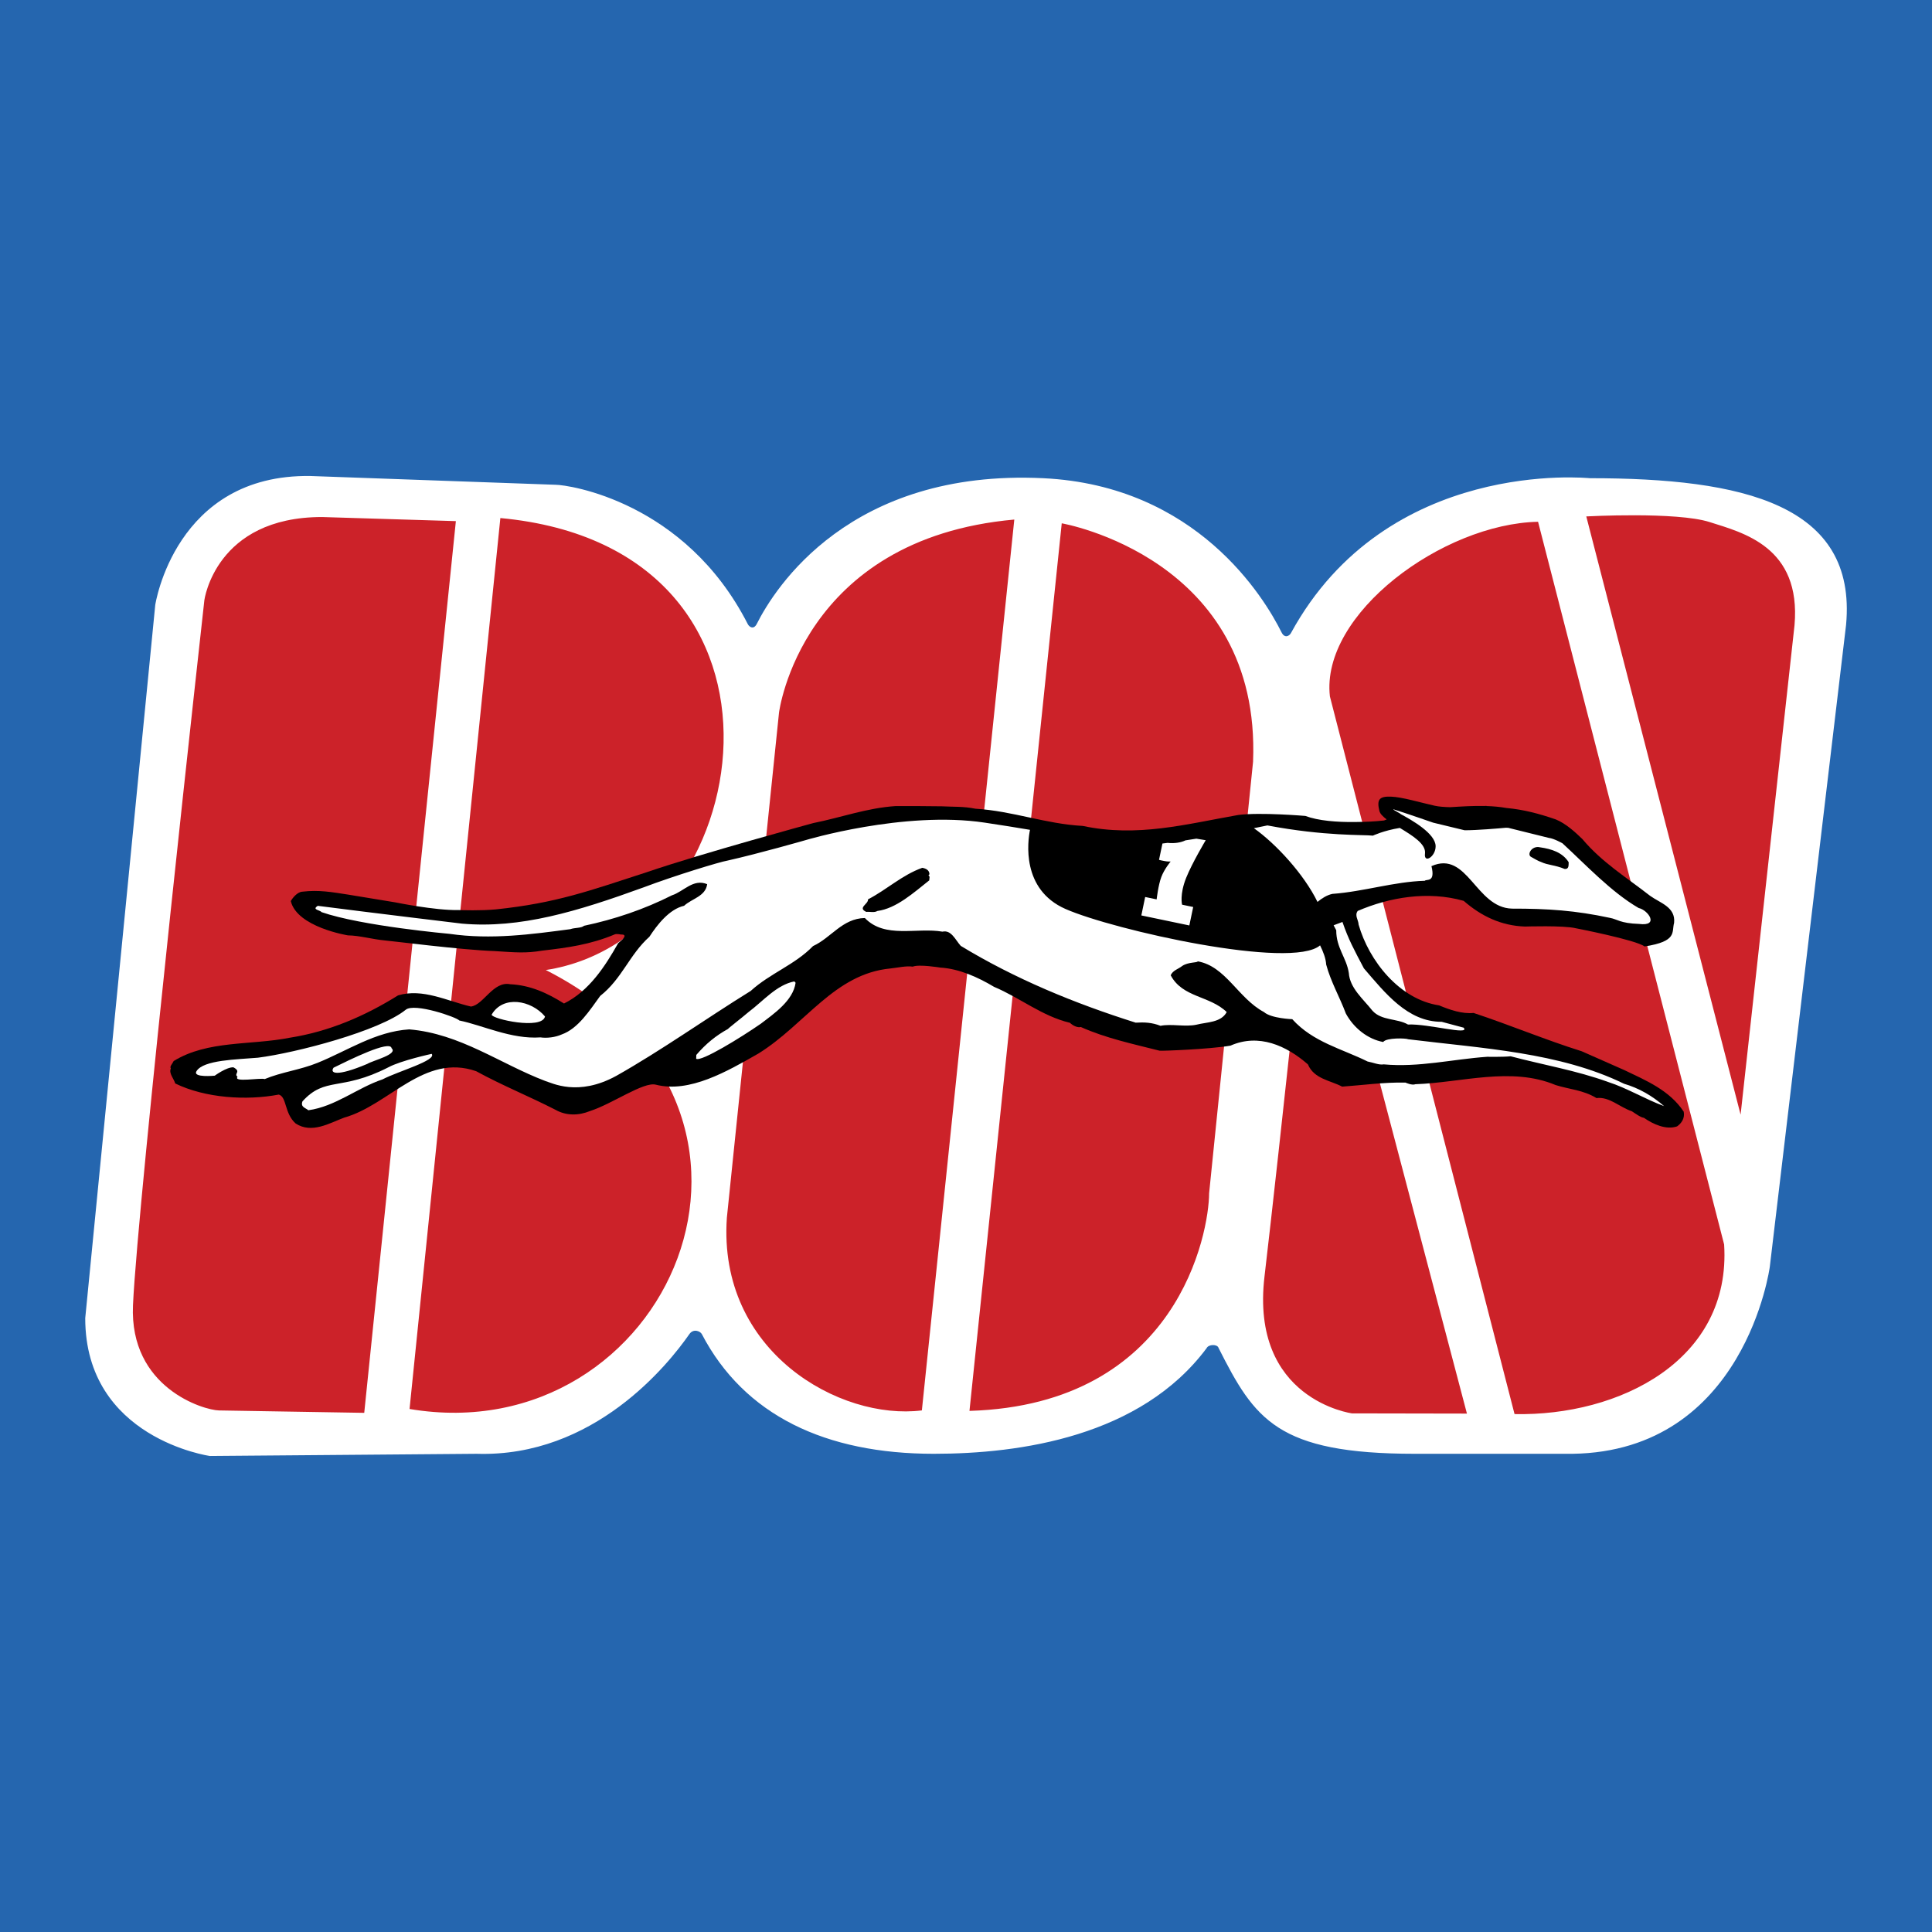
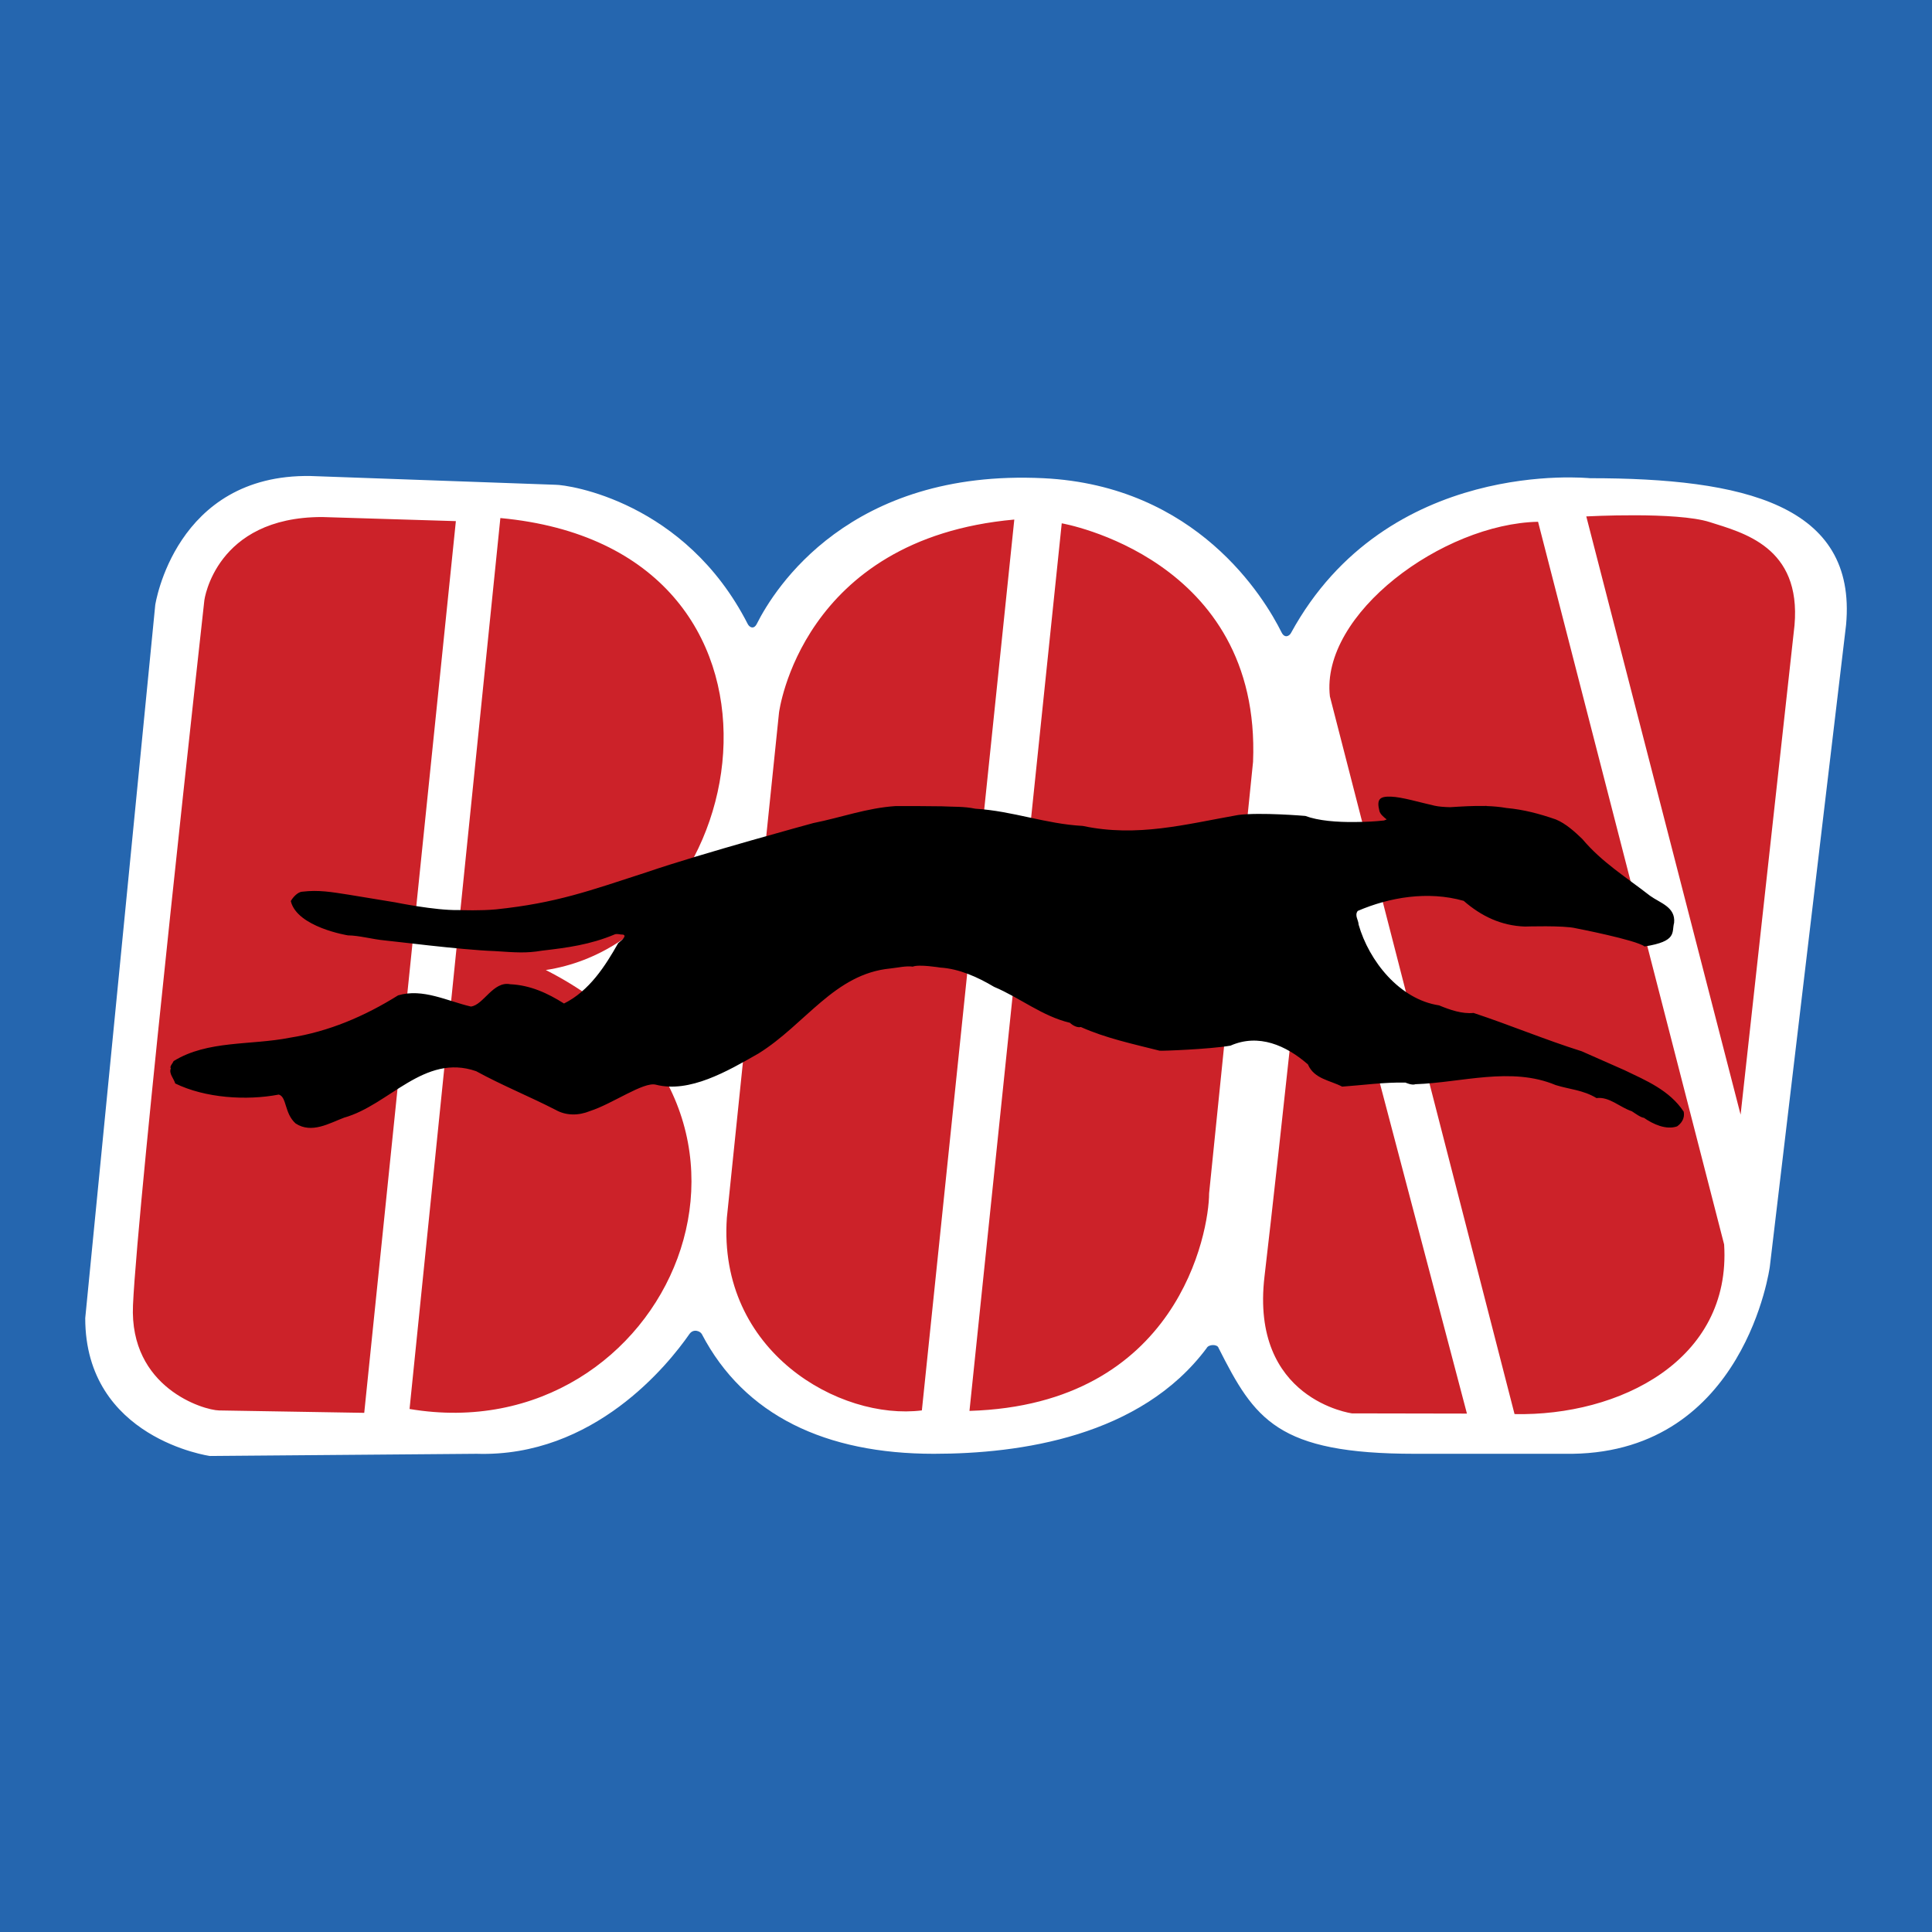
<svg xmlns="http://www.w3.org/2000/svg" width="2500" height="2500" viewBox="0 0 192.756 192.756">
  <g fill-rule="evenodd" clip-rule="evenodd">
    <path fill="#2566af" d="M0 0h192.756v192.756H0V0z" />
    <path d="M15.488 60.369l-6.984 71.146c0 12.004 12.439 13.749 12.439 13.749l26.612-.218c11.702.366 19.125-8.922 21.224-11.942.406-.585 1.093-.288 1.239-.006 4.255 8.142 12.383 11.948 23.148 11.948 8.628 0 20.638-1.72 27.22-10.541.189-.4 1.08-.414 1.191-.018 3.6 7.121 5.838 10.559 19.602 10.559h15.713c17.225-.247 19.682-18.659 19.682-18.659l7.611-64.054c1.092-12.002-10.27-14.622-25.547-14.622-.131 0-20.246-2.11-29.84 15.452-.164.301-.627.552-.936-.07-1.707-3.429-8.439-14.642-23.771-15.382-19.344-.932-26.808 11.003-28.583 14.53-.306.607-.746.33-.903.022-6.244-12.237-17.904-13.897-19.181-13.897l-24.442-.874c-13.53-.217-15.494 12.877-15.494 12.877z" fill="#fff" />
    <path d="M105.93 52.211l-9.206 88.554c20.836-.624 23.899-17.854 23.909-21.704l4.385-43.058c.828-20.361-19.088-23.792-19.088-23.792zm-56.009-.526l-9.06 88.889c25.776 4.347 40.987-29.87 13.595-43.794 21.117-3.232 27.688-42.096-4.535-45.095zm-29.532 8.198s-6.652 59.871-7.121 70.335c-.369 8.259 7.068 10.477 8.583 10.502l14.489.24 9.142-88.967-13.354-.408c-10.639 0-11.739 8.298-11.739 8.298zm137.875-8.36l15.396 59.687 5.379-48.831c.68-7.834-5.16-9.235-8.467-10.292-3.306-1.054-12.308-.564-12.308-.564zm-27.243 31.318s-3.41 32.205-4.861 44.51c-1.451 12.307 8.729 13.662 8.729 13.662l11.467.021-15.335-58.193zm-29.824-31.005C79.892 53.75 77.722 71.102 77.722 71.102l-5.203 50.393c-.927 13.394 11.298 20.249 19.456 19.221l9.222-88.88zm31.487 17.644l18.422 71.604c10.432.215 21.643-5.35 20.91-16.925l-18.564-72.102c-9.513.202-21.712 9.19-20.768 17.423z" fill="#cc2229" />
    <path d="M150.314 80.615c1.715.159 3.246.565 4.908 1.139 1.014.419 1.908 1.242 2.652 1.96 1.947 2.32 4.385 3.812 6.756 5.661 1.002.725 2.553 1.111 2.396 2.693-.262.94.361 1.846-2.949 2.361-.85-.654-6.859-1.817-6.859-1.817-1.193-.297-5.07-.17-5.07-.17-2.381-.081-4.373-1.043-6.115-2.564-3.582-1.017-7.422-.352-10.57 1.004-.346.45.074.901.084 1.362 1.033 3.623 4.08 7.468 8.033 8.062 1.062.445 2.305.871 3.436.755 3.625 1.198 7.139 2.676 10.789 3.823l4.27 1.886c2.119 1.02 4.496 1.997 5.91 4.145.131.672-.244 1.172-.664 1.465-1.09.373-2.377-.208-3.305-.854-.332-.037-.83-.412-1.209-.657-1.215-.399-2.238-1.476-3.525-1.313-1.34-.814-2.705-.869-4.074-1.299-4.449-1.865-9.398-.238-13.992-.085-.336.142-.992-.162-.992-.162-2.152-.045-4.342.265-6.318.404-1.186-.629-2.797-.76-3.414-2.217-2.164-1.893-4.918-3.112-7.727-1.873-2.115.364-6.889.537-7.066.506-2.695-.681-5.393-1.257-7.865-2.365-.311.091-.791-.129-1.088-.421-2.771-.657-4.99-2.502-7.568-3.586-1.635-.978-3.503-1.809-5.371-1.923 0 0-2.141-.354-2.739-.092-.663-.1-1.49.104-2.234.182-5.581.53-8.465 5.558-13.151 8.477-3.136 1.791-6.9 3.979-10.255 3.116-1.22-.314-4.318 1.905-6.547 2.625-1.152.474-2.398.484-3.454-.115-2.621-1.345-5.328-2.434-7.92-3.854-5.192-1.813-8.672 3.374-13.175 4.634-1.453.541-3.232 1.635-4.838.58-1.14-1.018-.864-2.643-1.68-2.883-3.224.617-7.333.352-10.333-1.108-.138-.491-.66-.995-.437-1.501-.148-.185.17-.48.28-.734 3.378-2.09 7.717-1.561 11.586-2.328 3.891-.611 7.453-2.133 10.805-4.226 2.459-.737 4.927.576 7.267 1.115 1.253-.146 2.213-2.564 3.919-2.226 2.021.094 3.736.895 5.369 1.923 2.527-1.249 4.125-3.758 5.404-6.021.24-.223.579-.417.64-.722-.046-.156-.225-.136-.354-.14 0 0-.432-.092-.613-.02-2.444 1.032-4.762 1.34-7.257 1.628-1.625.277-2.647.179-4.757.044-3.276-.109-10.563-1.045-10.921-1.059-1.276-.118-2.546-.495-3.699-.508 0 0-5.074-.81-5.702-3.42.163-.301.644-.901 1.133-.937 1.671-.201 2.963.04 4.603.292l4.689.771s3.998.818 6.255.766c.46.015 2.239.077 3.782-.065 6.045-.631 9.354-1.864 15.054-3.71 5.445-1.868 16.619-4.902 16.619-4.902 2.761-.55 5.358-1.513 8.234-1.697.563-.007 4.125.01 4.588.025 1.124.063 2.178-.004 3.347.24 3.736.227 6.973 1.515 10.709 1.717 5.445 1.157 10.258-.167 15.518-1.093 2.213-.286 6.688.096 6.688.096 1.303.487 3.166.628 4.959.607 1.205-.013 1.945-.05 2.896-.153.084-.037.174-.072.266-.104-.381-.286-.656-.564-.727-.839-.287-1.157-.004-1.473 1.143-1.436 1.143.039 2.926.589 4.391.912.387.085.93.127 1.518.141 1.139-.071 2.297-.146 3.449-.119l.164-.014.02.019c.668.02 1.339.079 2.005.196z" />
-     <path d="M139.016 80.743c-.076.042.773.443.721.475 1.102.591 3.498 1.944 3.496 3.215-.002 1.06-1.195 1.756-1.062.729.125-.951-1.24-1.789-2.51-2.56-1.611.26-2.688.77-2.688.77-.92-.107-4.795.07-10.525-1.019 0 0-.508.108-1.348.276 2.199 1.548 5.004 4.6 6.346 7.355.449-.37.941-.681 1.486-.801 3.137-.229 6.143-1.218 9.221-1.308.16-.199 1.08.229.664-1.461 3.604-1.598 4.398 4.144 8.033 4.24 3.59-.006 6.352.188 9.76.919.74.126 1.008.545 2.93.608 2.039.262.904-1.386-.051-1.588-2.729-1.581-5.287-4.331-7.602-6.458 0 0-.879-.491-1.34-.533l-4.066-1.008-.238-.01c-.83.076-2.877.252-4.117.252l-3.141-.76c-.001.001-2.868-1-3.969-1.333zm-19.657 2.931c-.359.058-.723.115-1.086.169-.48.232-1.119.322-1.781.25l-.516.065-.34 1.625c.105.035.129.04.293.074.377.079.604.114.869.094 0 0-.631.746-.932 1.545-.305.796-.469 2.237-.469 2.235l-1.143-.238-.383 1.839 4.789 1 .385-1.841-1.109-.23s-.266-1.006.412-2.69c.602-1.495 1.947-3.743 1.947-3.743l-.936-.154zm-16.597-.882c-1.357-.23-2.871-.472-4.525-.719C90.18 80.866 80.34 83.83 80.34 83.83s-4.565 1.314-7.769 2.034c-.683.104-5.24 1.488-8.354 2.667-6.617 2.405-12.315 4.135-18.127 3.62 0 0-9.292-1.115-14.384-1.776-.628.397.242.417.364.626 4.015 1.39 12.793 2.171 12.793 2.171 4.131.601 8.173.044 12.035-.467.441-.163 1.091-.091 1.371-.338 3.044-.642 6.001-1.644 8.764-3.038 1.166-.371 2.132-1.698 3.522-1.113-.167 1.226-1.534 1.436-2.302 2.154-1.47.334-2.677 1.883-3.461 3.089-2.007 1.802-2.728 4.187-4.913 5.907-1.021 1.4-2.187 3.261-3.845 3.845-.626.286-1.501.385-2.112.289-2.903.209-5.803-1.221-8.094-1.683-.266-.33-4.47-1.785-5.345-1.076-2.636 2.132-10.953 4.303-14.744 4.786-2.108.185-5.448.214-6.137 1.348-.409.671 1.822.446 1.822.446s1.189-.871 1.864-.834c.838.454-.013.622.413.945-.465.589 2.287.08 2.709.227 1.715-.711 3.524-.908 5.266-1.617 2.988-1.207 5.762-3.123 9.15-3.341 5.087.426 9.062 3.431 13.566 5.146.686.201 3.271 1.587 7.091-.506 4.467-2.517 8.932-5.698 13.408-8.471 1.956-1.778 4.391-2.595 6.225-4.48 1.822-.835 2.911-2.748 5.167-2.8 2.006 2.09 5.172.917 7.745 1.362.88-.201 1.281.812 1.825 1.418 5.451 3.311 11.365 5.74 17.453 7.661.871-.049 1.617-.022 2.477.314 1.107-.222 2.455.133 3.592-.112 1.059-.271 2.439-.198 3.014-1.257-1.686-1.646-4.41-1.43-5.59-3.673.223-.504.764-.615 1.158-.934.602-.4 1.488-.302 1.545-.454 2.785.486 4.035 3.69 6.604 5.059.723.64 2.822.71 2.822.71 2.076 2.3 4.975 2.958 7.521 4.224.535.095 1.141.372 1.605.284 3.5.323 6.861-.513 10.303-.755 0 0 1.613.028 2.359-.051 3.227.852 6.59 1.426 9.705 2.556 1.953.631 3.686 1.714 5.609 2.418-1.195-1.038-2.527-1.803-4.002-2.234-6.428-3.138-14.105-3.524-21.533-4.439-.176-.108-2.197-.177-2.494.275-1.529-.283-2.93-1.379-3.725-2.841-.611-1.637-1.508-3.178-1.963-4.887-.035-.605-.289-1.268-.609-1.915-2.836 2.452-20.57-1.508-25.4-3.631-4.431-1.946-3.771-6.747-3.542-7.896zm53.744 3.229c-.01.312.035.713-.4.674-1-.41-1.654-.367-2.34-.69-.291-.094-.668-.323-.971-.491-.508-.209.008-1.181.855-.978 1.17.165 2.248.521 2.856 1.485zm-63.774 1.198l-.104.125c.201.083.066.336.085.488-1.554 1.231-3.298 2.812-5.177 3.056-.314.196-.747.052-1.106.092-.907-.415.231-.786.17-1.25 1.905-.987 3.387-2.422 5.413-3.149.355.062.709.228.719.638zm43.342 9.391c2.096 2.429 4.357 5.349 7.766 5.335l2.186.585c.707.81-3.537-.408-5.553-.314-1.08-.626-2.627-.368-3.541-1.375-.936-1.185-2.258-2.254-2.361-3.769-.23-1.522-1.258-2.488-1.256-4.262l-.26-.496.881-.33c.615 1.786 1.154 2.756 2.138 4.626zm-56.698 1.438c-.24 1.785-2.18 3.105-3.47 4.088-1.969 1.368-5.956 3.823-6.449 3.498l.013-.384c.96-1.12 1.961-1.932 3.19-2.608-.209.111 1.368-1.108 2.029-1.676 1.471-1.104 2.781-2.7 4.562-3.051l.125.133zm-42.741 8.101c-3.127 1.32-3.739.916-3.353.373 1.578-.775 5.646-2.8 5.788-1.94.663.619-1.833 1.202-2.435 1.567zm17.74-4.736c-.293 1.364-5.297.258-5.325-.179 1.135-1.962 3.946-1.458 5.325.179zm-11.307 3.73c.533.659-3.331 1.725-4.895 2.543-2.517.84-4.705 2.712-7.409 3.083-.273-.239-.81-.308-.585-.89 2.289-2.513 3.812-.963 8.573-3.396 1.252-.676 4.316-1.34 4.316-1.34z" fill="#fff" />
  </g>
</svg>